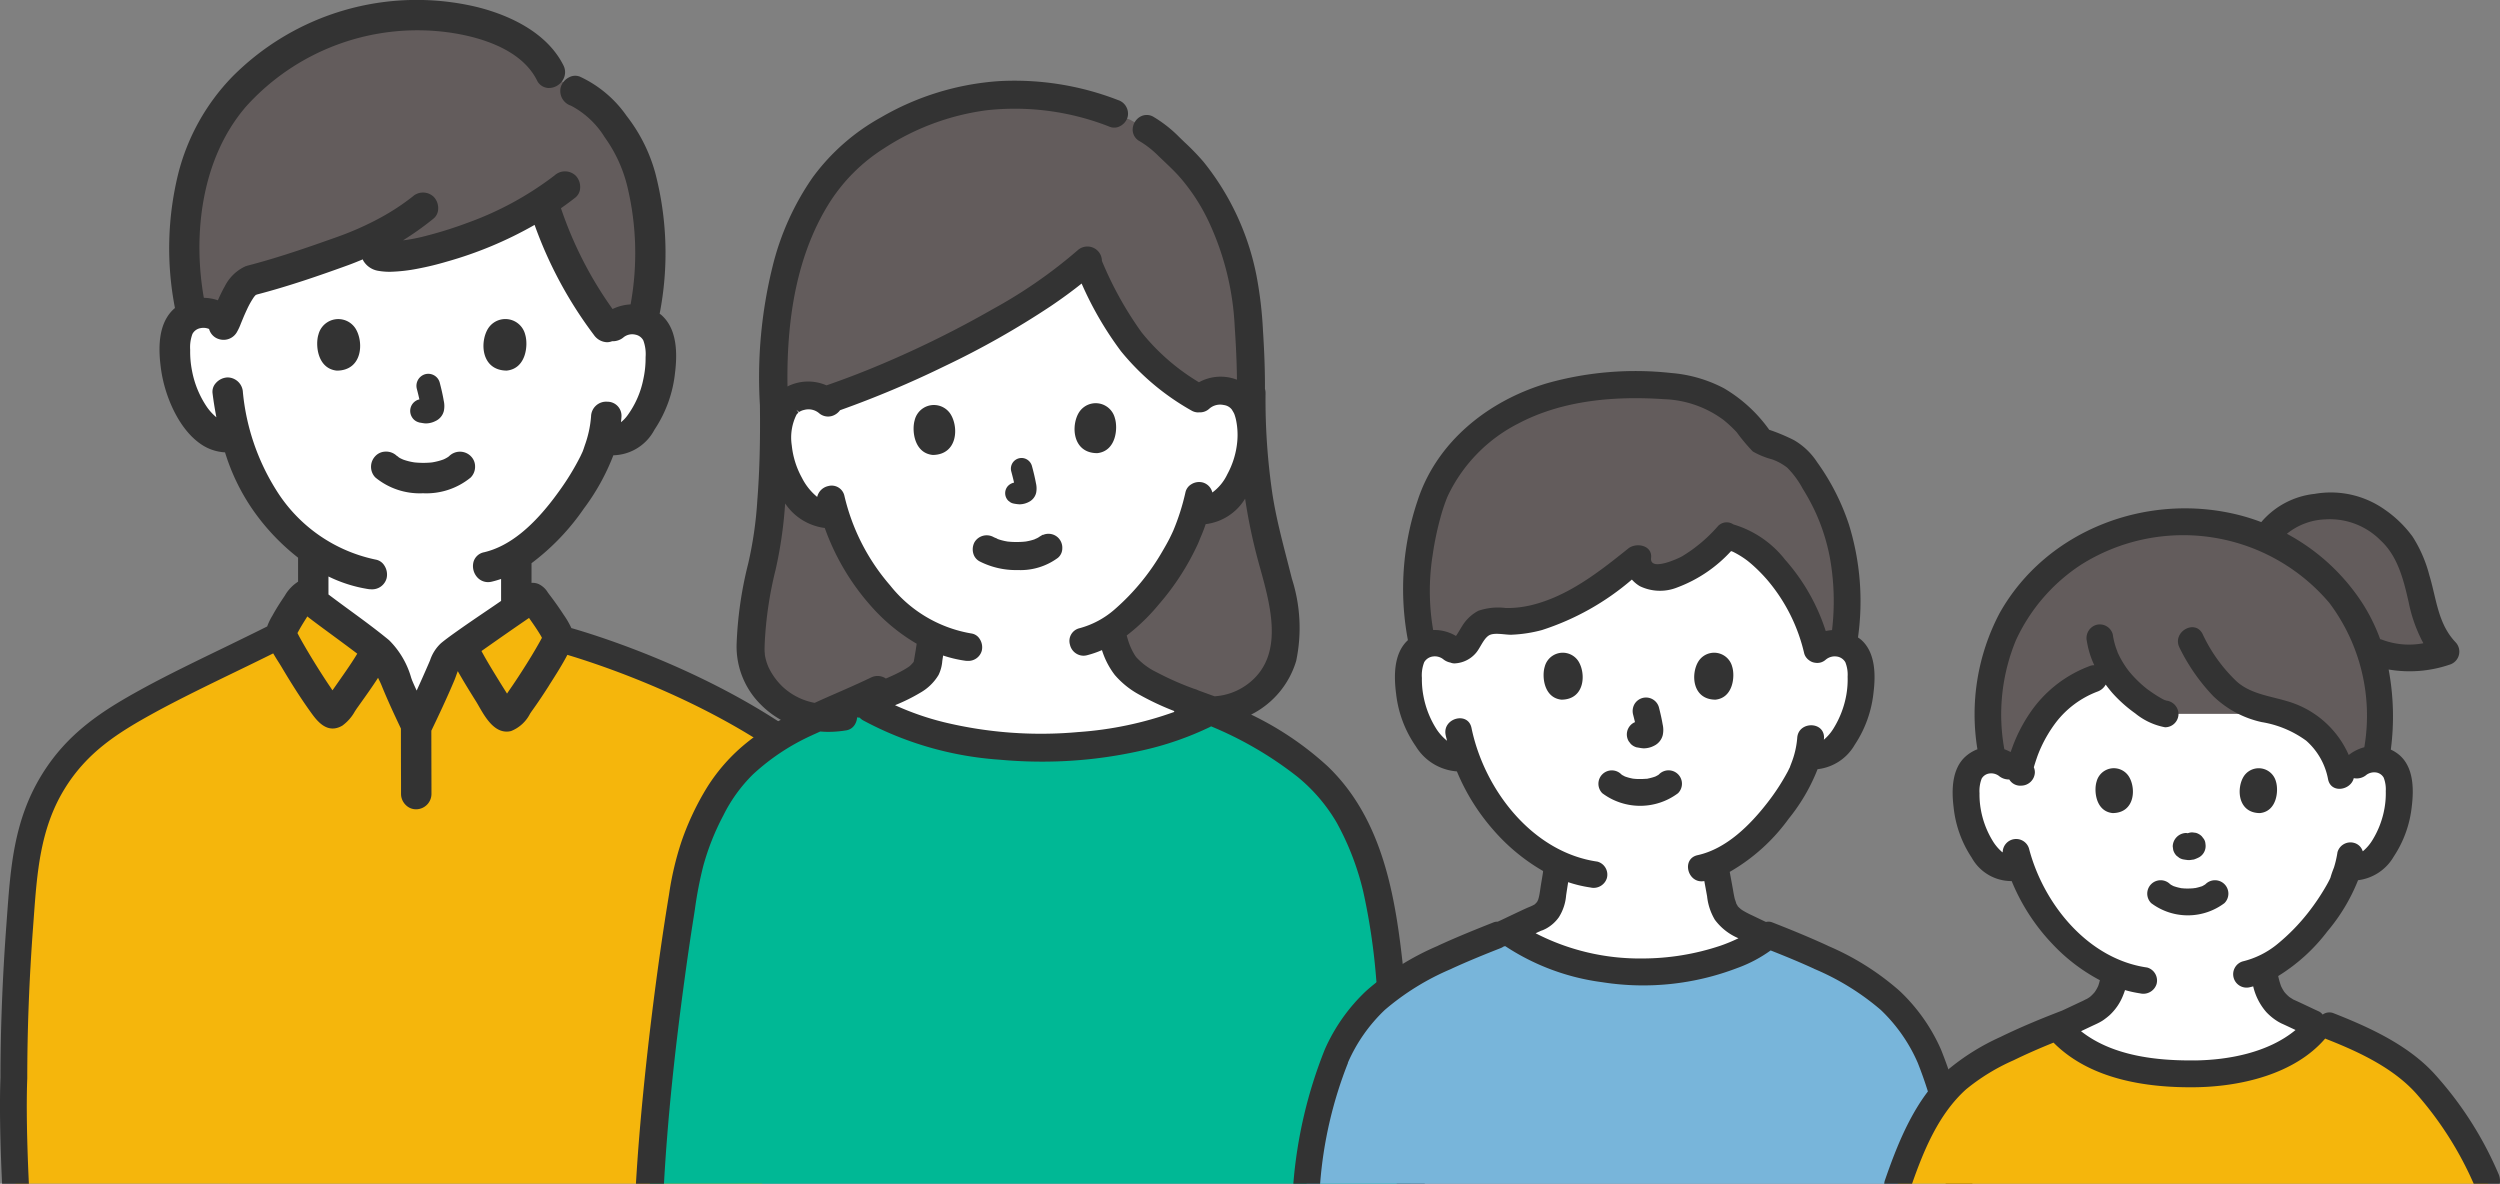
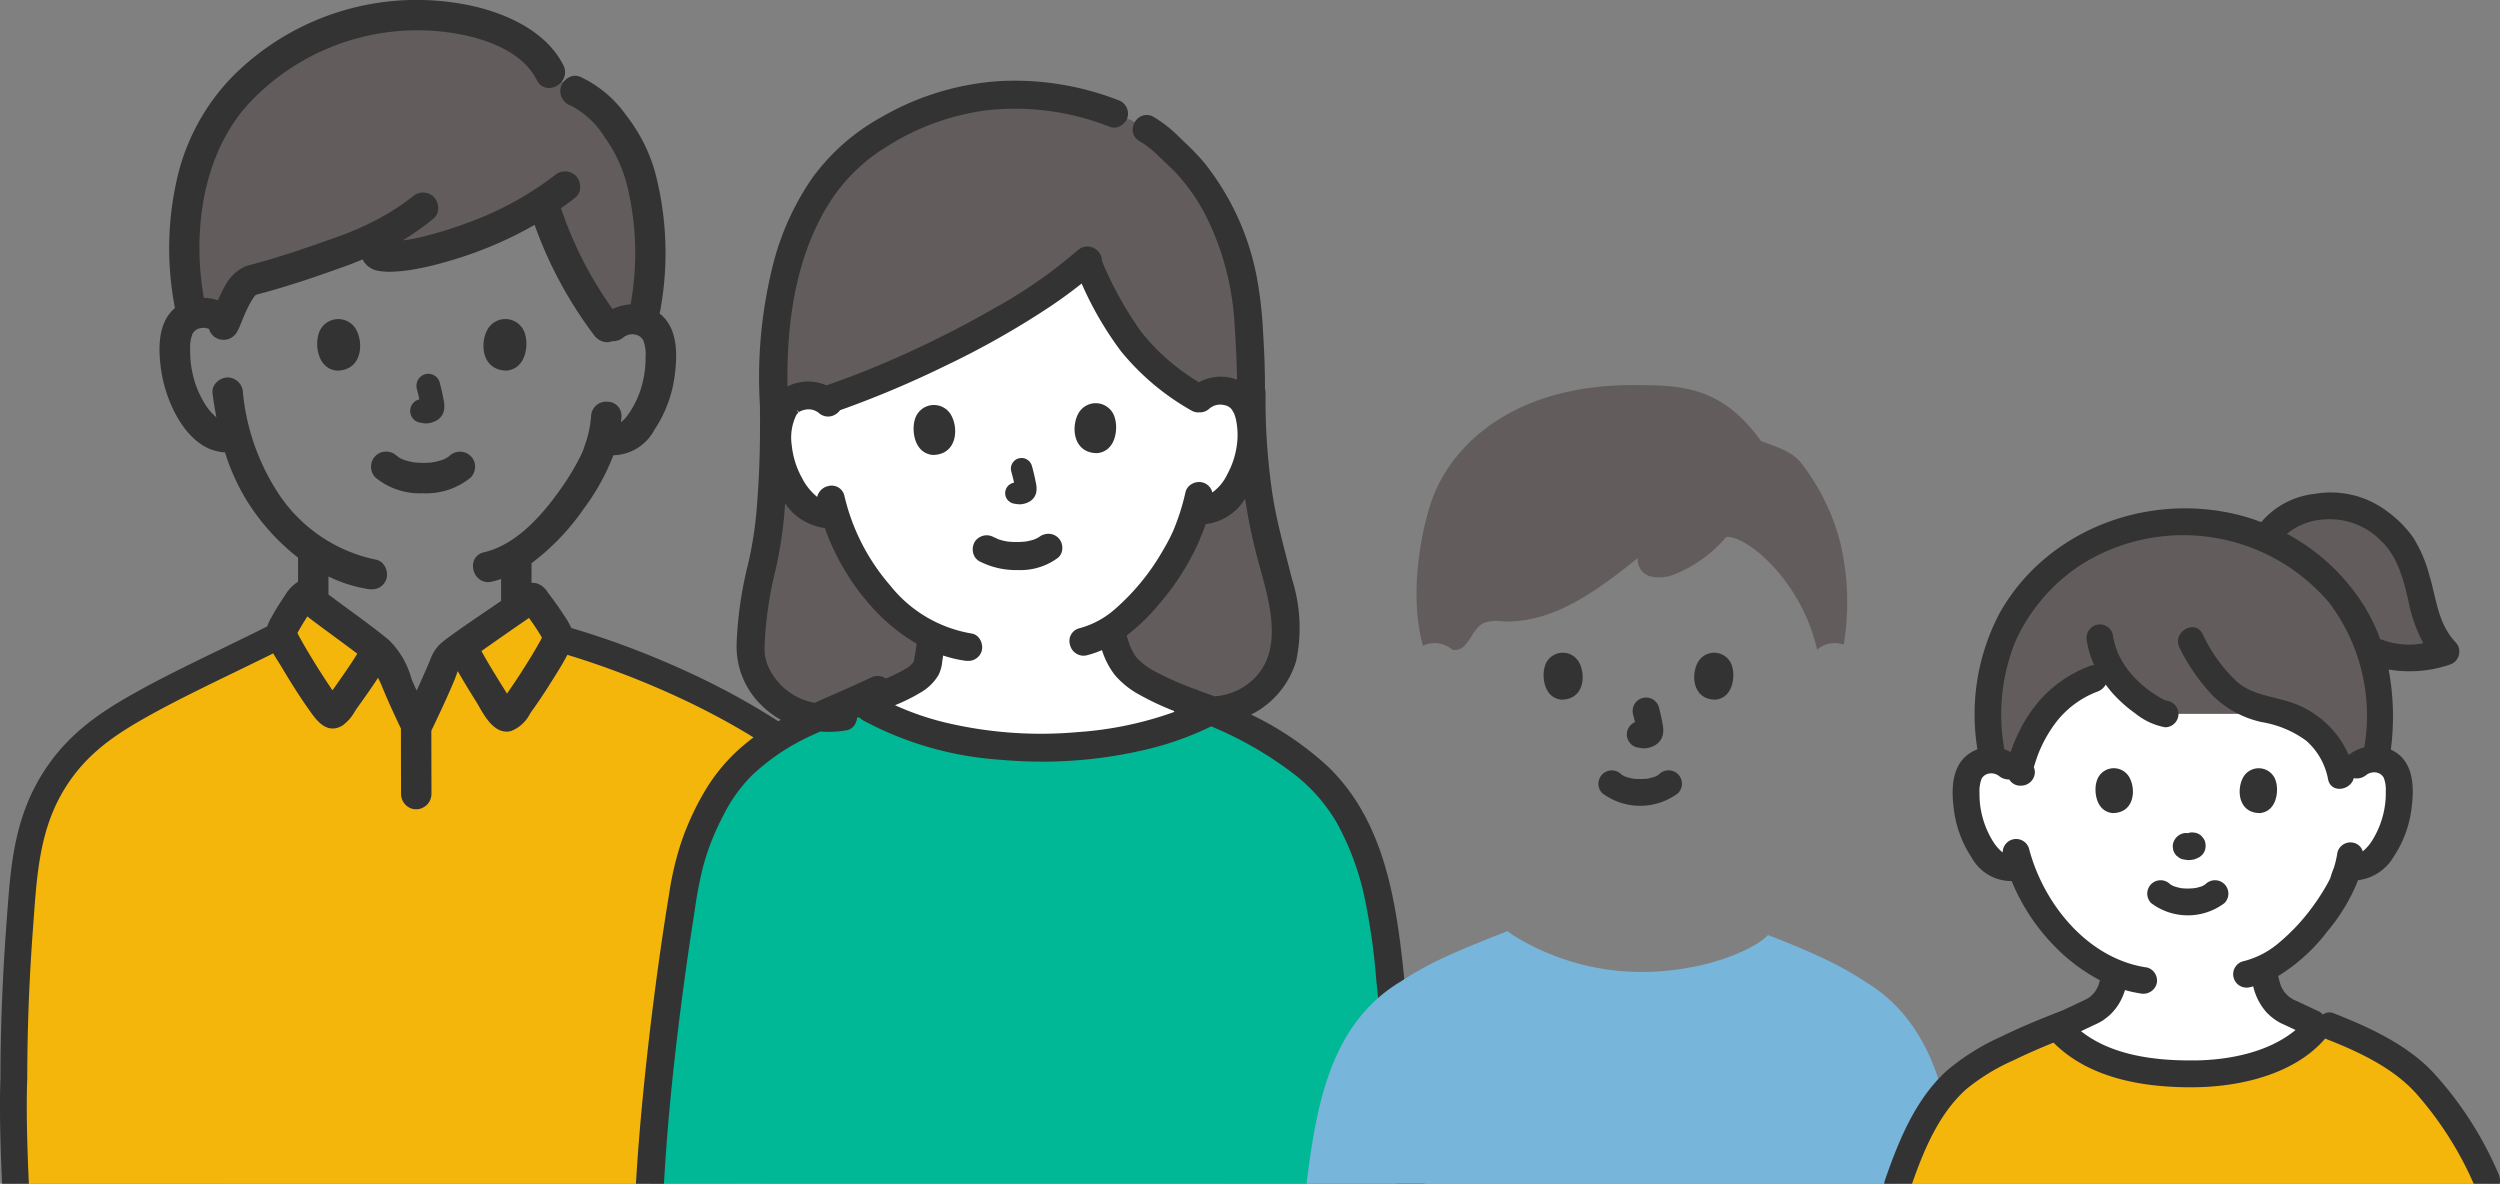
<svg xmlns="http://www.w3.org/2000/svg" id="Group_17" data-name="Group 17" width="202.329" height="95.8" viewBox="0 0 202.329 95.8">
  <rect x="0" y="0" width="202.329" height="95.8" fill="#808080" stroke="none" />
  <defs>
    <clipPath id="clip-path">
      <rect id="Rectangle_51" data-name="Rectangle 51" width="202.329" height="95.8" fill="none" />
    </clipPath>
  </defs>
  <g id="Group_16" data-name="Group 16" clip-path="url(#clip-path)">
-     <path id="Path_2" data-name="Path 2" d="M37.305,65.536c0-1.516.007-12.45,0-13.833a17.186,17.186,0,0,1-3.14-2.965,16.154,16.154,0,0,1-3.124-6.215l-.176.044a2.5,2.5,0,0,1-2.2-.656,5.981,5.981,0,0,1-1.549-2.034,9.423,9.423,0,0,1-.961-5,3.139,3.139,0,0,1,.329-1.266,2.224,2.224,0,0,1,1.6-1.063,2.359,2.359,0,0,1,1.886.551s-6.586-17.33,15.171-17.33S61.584,33.622,61.584,33.622a2.358,2.358,0,0,1,1.886-.551,2.225,2.225,0,0,1,1.6,1.064A3.139,3.139,0,0,1,65.4,35.4a9.425,9.425,0,0,1-.961,5,5.994,5.994,0,0,1-1.549,2.034,5.216,5.216,0,0,1-2.227.528c-.133.466-.27.852-.342,1.071-.5,1.359-3.151,5.95-6.573,8.091-.017,1.471,0,12.385,0,13.978L37.3,65.536Z" transform="translate(-11.955 -7.222)" fill="#fff" />
    <path id="Path_3" data-name="Path 3" d="M62.594,136.483V98.534L51.419,94.407c-1.634-.716-3.7-1.45-4.973-1.969l-.12-.05L46.12,92.3a13.755,13.755,0,0,0-1.905-3c-.058-.077-.082-.192-.178-.221a.337.337,0,0,0-.283.111c-.9.758-6.076,4.075-6.6,4.718-.345.8-.8,1.795-.917,2.208-.273.624-1.022,2.145-1.6,3.345-.59-1.243-1.474-3.115-1.584-3.461-.125-.413-.614-1.32-.965-2.126-.513-.653-5.467-4.108-6.33-4.9-.077-.067-.173-.144-.269-.115s-.105.134-.158.211c-.514.688-1.8,2.694-1.656,2.946-3.075,1.574-7.49,3.588-10.736,5.364-3.2,1.757-5.836,3.451-7.78,6.671-2.188,3.628-2.342,7.525-2.649,11.614s-.47,8.178-.47,12.272c-.088,2.224-.022,5.3.128,8.539Z" transform="translate(-0.915 -40.684)" fill="#f5b60c" />
    <path id="Path_4" data-name="Path 4" d="M32.963,23.727c.788-.2,3.108-.885,4.4-1.332,1.958-.678,3.27-1.1,4.536-1.632.563-.236,1.653-.745,2.3-1.089-.451.49-1.35,1.523-1.139,1.875.16.267.632.248,1.017.242a15.644,15.644,0,0,0,4.274-.729,32.39,32.39,0,0,0,7.822-3.409q.206-.12.394-.24a31.9,31.9,0,0,0,5.375,10.378,2.266,2.266,0,0,1,2.185-.9,2.349,2.349,0,0,1,.5.135l.026-.113a24.7,24.7,0,0,0-.29-11.89c-.713-2.535-3.136-5.829-5.184-6.607L57.132,6.922C55.612,3.807,50.312,1.8,44.453,2.37a19.582,19.582,0,0,0-9.908,3.773c-2.463,2.078-3.28,2.641-5.13,6.122-2.1,3.949-2.3,9.989-1.278,14.284a2.083,2.083,0,0,1,.591-.179,2.343,2.343,0,0,1,1.829.509c-.072,2.133.96-2.79,2.382-3.134" transform="translate(-12.609 -1.041)" fill="#635c5c" />
    <path id="Path_5" data-name="Path 5" d="M63.443,67.771a1.244,1.244,0,0,0-1.731.007l-.047.041-.012.008-.082.056c-.07.043-.143.083-.217.12l-.121.055a5,5,0,0,1-.78.21c-.033.005-.071.011-.11.021-.063.008-.126.013-.188.018a6.89,6.89,0,0,1-1.073,0c-.067-.005-.135-.011-.2-.019l-.128-.021a4.589,4.589,0,0,1-.759-.2c-.021-.008-.063-.028-.088-.039l-.112-.052c-.057-.029-.113-.061-.168-.095a.5.5,0,0,0-.155-.117,1.239,1.239,0,0,0-.915-.346,1.146,1.146,0,0,0-.825.364,1.247,1.247,0,0,0-.072,1.646l.082.089a5.646,5.646,0,0,0,3.85,1.271h0a5.662,5.662,0,0,0,3.855-1.271,1.235,1.235,0,0,0,.358-.9,1.154,1.154,0,0,0-.364-.846" transform="translate(-25.356 -30.868)" fill="#333" />
    <path id="Path_6" data-name="Path 6" d="M61.944,59.745c.181.024.356.069.539.078a1.756,1.756,0,0,0,.814-.2,1.213,1.213,0,0,0,.661-.8,1.924,1.924,0,0,0-.007-.838c-.083-.5-.2-.986-.326-1.473a.961.961,0,0,0-1.181-.671.979.979,0,0,0-.671,1.181v0c.075.284.145.571.208.86a.705.705,0,0,0-.268.1.959.959,0,0,0-.344,1.313.918.918,0,0,0,.574.441" transform="translate(-28.039 -25.554)" fill="#333" />
    <path id="Path_7" data-name="Path 7" d="M47.45,48.886h0c-.257.835-.089,2.754,1.491,2.918,2.089-.012,2.2-2.333,1.5-3.425a1.655,1.655,0,0,0-2.989.507" transform="translate(-21.68 -21.808)" fill="#333" />
    <path id="Path_8" data-name="Path 8" d="M74.054,51.8c1.581-.163,1.748-2.083,1.491-2.917a1.655,1.655,0,0,0-2.989-.507c-.7,1.091-.592,3.412,1.5,3.425" transform="translate(-33.041 -21.808)" fill="#333" />
    <path id="Path_9" data-name="Path 9" d="M46.24,50.828a6.755,6.755,0,0,0-.608-1.053l-.106-.16c-.335-.509-.694-1.014-1.068-1.5-.043-.055-.082-.112-.121-.166a1.754,1.754,0,0,0-.735-.676,1.225,1.225,0,0,0-.585-.1c0-.53,0-1.062,0-1.592a18.877,18.877,0,0,0,4.23-4.414,17.888,17.888,0,0,0,2.393-4.32,3.859,3.859,0,0,0,3.326-2.069,10.227,10.227,0,0,0,1.668-4.625c.273-2.228-.087-3.75-1.1-4.653-.047-.042-.1-.073-.147-.112a25.667,25.667,0,0,0-.361-11.411A13.2,13.2,0,0,0,50.706,9.37,9.434,9.434,0,0,0,46.926,6.2a1.04,1.04,0,0,0-.863.054,1.317,1.317,0,0,0-.68.8,1.249,1.249,0,0,0,.83,1.5h0A7.078,7.078,0,0,1,48.934,11.1a11.42,11.42,0,0,1,1.828,3.954,23.078,23.078,0,0,1,.273,9.581,3.76,3.76,0,0,0-1.459.377A31.175,31.175,0,0,1,45.4,16.852c.4-.281.793-.57,1.172-.87a1.042,1.042,0,0,0,.381-.773,1.32,1.32,0,0,0-.357-.988,1.25,1.25,0,0,0-1.717-.021,26.047,26.047,0,0,1-7.037,3.831,32.437,32.437,0,0,1-3.286,1.037,14.466,14.466,0,0,1-1.69.353c-.08.011-.164.019-.246.028a24.05,24.05,0,0,0,2.461-1.755,1.037,1.037,0,0,0,.381-.771,1.322,1.322,0,0,0-.357-.989,1.25,1.25,0,0,0-1.716-.021,18.557,18.557,0,0,1-2.464,1.632l-.007-.007-.021.023a24.6,24.6,0,0,1-3.715,1.653c-2.28.812-4.71,1.656-7.152,2.285-.03.008-.055.021-.084.031l-.11.029,0,.01-.024.011c-.018.008-.038.015-.055.024a3.516,3.516,0,0,0-1.568,1.576,11.284,11.284,0,0,0-.554,1.123,3.7,3.7,0,0,0-1.138-.2c-.846-4.769-.367-11.077,3.406-15.471A18.678,18.678,0,0,1,36.226,2.612c2.111.283,5.856,1.162,7.225,3.876a1.079,1.079,0,0,0,.919.633,1.334,1.334,0,0,0,1.162-.611,1.207,1.207,0,0,0,.06-1.235C44.071,2.258,40.442,1,38.415.524A21.027,21.027,0,0,0,18.782,6.229,17.4,17.4,0,0,0,14.414,14.1a25.25,25.25,0,0,0-.254,10.831c-.02.017-.043.031-.063.049-1.388,1.244-1.271,3.4-1.063,4.913.286,2.079,1.372,4.74,3.152,6a3.8,3.8,0,0,0,2.026.717,16.861,16.861,0,0,0,2.13,4.475,17.856,17.856,0,0,0,3.781,4.048c0,.015,0,.029,0,.044q0,.947,0,1.9a3.283,3.283,0,0,0-1.079,1.141c-.417.614-.741,1.135-1.016,1.64L22,49.9a4.952,4.952,0,0,0-.377.8c-1.038.522-2.19,1.081-3.4,1.671C15.9,53.495,13.5,54.657,11.5,55.753c-3.092,1.7-6.045,3.513-8.187,7.062C1.131,66.434.858,70.172.569,74.131l-.057.778C.2,79.145.039,83.3.039,87.218-.05,89.476.018,92.565.168,95.8H2.337c-.15-3.213-.218-6.288-.13-8.539,0-3.907.157-8.009.467-12.19l.058-.782C3,70.6,3.256,67.109,5.171,63.935c1.866-3.09,4.442-4.672,7.372-6.28,1.954-1.069,4.326-2.22,6.621-3.333,1.036-.5,2.027-.984,2.946-1.442.123.209.248.414.371.607.11.171.215.338.311.5.85,1.433,1.589,2.581,2.326,3.609.5.7,1.336,1.866,2.59,1.129a3.524,3.524,0,0,0,1.009-1.146c.075-.115.148-.226.219-.325l.19-.267c.494-.692,1-1.4,1.47-2.131.1.209.207.418.293.632.475,1.175,1.018,2.337,1.558,3.477q0,2.2.009,4.41l0,.892a1.263,1.263,0,0,0,.4.9,1.152,1.152,0,0,0,.8.33H33.7a1.249,1.249,0,0,0,1.219-1.232l0-.592q-.007-2.267-.01-4.535c.621-1.294,1.268-2.664,1.858-4.066.059-.139.109-.28.157-.417.043-.12.083-.235.126-.339.47.838.978,1.654,1.474,2.448.076.122.157.261.242.411.526.916,1.321,2.3,2.592,1.991A2.94,2.94,0,0,0,42.9,57.756c.071-.106.139-.209.207-.3.4-.558.811-1.17,1.261-1.873l.1-.163c.5-.781,1.011-1.586,1.451-2.421,2.622.784,12.489,4,19.771,10.03l1.382-1.671c-7.975-6.6-18.546-9.872-20.832-10.527M27.714,54.715l-.107.155q-.347.5-.7,1-.07-.107-.137-.207c-.325-.477-.64-.961-.947-1.448-.592-.938-1.093-1.777-1.532-2.565-.063-.113-.122-.229-.181-.344l-.036-.07c.209-.4.455-.8.69-1.171.036-.056.072-.115.108-.177L25.01,50c.434.332.874.657,1.314.982l.7.515c.648.478,1.314.968,1.89,1.407-.373.621-.791,1.226-1.2,1.814M36.965,51.1c-.457.325-.868.62-1.27.951a3.289,3.289,0,0,0-.885,1.378l-.088.208c-.33.763-.66,1.506-1,2.252-.1-.209-.192-.416-.285-.628l-.048-.114c-.008-.018-.017-.042-.03-.068l-.08-.222a6.95,6.95,0,0,0-1.79-3.045c-1.041-.86-2.148-1.668-3.218-2.451-.558-.407-1.118-.82-1.688-1.25v-.7c0-.252,0-.5,0-.756a11.274,11.274,0,0,0,3.22,1.02,1.793,1.793,0,0,0,.255.019,1.211,1.211,0,0,0,1.228-.885,1.327,1.327,0,0,0-.179-1.038,1.038,1.038,0,0,0-.711-.483,12.467,12.467,0,0,1-8.058-5.651,18.087,18.087,0,0,1-2.68-7.891,1.255,1.255,0,0,0-1.229-1.2,1.324,1.324,0,0,0-.955.451,1.032,1.032,0,0,0-.274.813h0c.083.681.191,1.329.311,1.962a4.292,4.292,0,0,1-.741-.8,7.753,7.753,0,0,1-1.233-2.985,7.863,7.863,0,0,1-.146-1.624v-.06a3.092,3.092,0,0,1,.183-1.275.919.919,0,0,1,.648-.47,1.169,1.169,0,0,1,.7.068,1.175,1.175,0,0,0,.565.723,1.3,1.3,0,0,0,.611.154,1.236,1.236,0,0,0,1.06-.6,4.73,4.73,0,0,0,.345-.74l.227-.548c.083-.193.169-.384.259-.575a6.842,6.842,0,0,1,.572-1.014l.048-.056c.029-.033.058-.063.091-.1l.007,0a.634.634,0,0,0,.073-.029l.01-.005c2.582-.672,5.087-1.542,7.411-2.385.388-.141.772-.3,1.157-.459.019.04.03.083.053.121a1.73,1.73,0,0,0,1.243.812,5.34,5.34,0,0,0,.9.072,13.364,13.364,0,0,0,2.281-.258,23.683,23.683,0,0,0,2.308-.561A31.522,31.522,0,0,0,43.266,18.2a33.5,33.5,0,0,0,4.805,8.915,1.348,1.348,0,0,0,1.066.582,1.145,1.145,0,0,0,.4-.081,1.353,1.353,0,0,0,.947-.333,1.118,1.118,0,0,1,.934-.2.918.918,0,0,1,.648.47,3.2,3.2,0,0,1,.183,1.351v.071a7.842,7.842,0,0,1-.182,1.708,7.423,7.423,0,0,1-1.284,2.937,2.729,2.729,0,0,1-.526.549c.014-.15.033-.3.04-.451a1.135,1.135,0,0,0-1.137-1.206,1.222,1.222,0,0,0-1.324,1.184,8.82,8.82,0,0,1-.509,2.353c-.053.162-.107.325-.167.485-.013.024-.022.047-.029.063l-.155.33a20.655,20.655,0,0,1-1.737,2.839c-2.029,2.836-4.014,4.449-6.068,4.931a1.1,1.1,0,0,0-.845.762,1.358,1.358,0,0,0,.314,1.279,1.164,1.164,0,0,0,.861.374,1.313,1.313,0,0,0,.3-.037c.257-.06.507-.136.753-.219,0,.311,0,.622,0,.933l0,.845-.659.452-.567.385c-.793.539-1.585,1.076-2.366,1.632m6.771.749c-.432.78-.931,1.608-1.573,2.6q-.455.707-.935,1.4c-.062.09-.125.184-.189.281q-.352-.552-.695-1.111c-.466-.757-.946-1.538-1.375-2.332,1.3-.918,2.643-1.854,3.85-2.68.04.06.082.121.125.182.235.333.541.775.819,1.24.036.06.068.123.1.187-.042.078-.084.155-.127.232" transform="translate(0 0)" fill="#333" />
    <path id="Path_10" data-name="Path 10" d="M158.59,143.623c-.532-5.344-1.539-16.04-2.13-20.622a25.357,25.357,0,0,0-2.9-9.2c-2.352-4.139-6.771-6.5-11.178-8.452-7.065,3.864-20.968,4.349-28.648-.9-1.687.772-3.386,1.506-5.06,2.313a16.813,16.813,0,0,0-4.042,2.851c-2.3,2.1-4.184,6.353-4.723,9.422a240.753,240.753,0,0,0-2.892,24.583Z" transform="translate(-44.42 -47.823)" fill="#00b895" />
    <path id="Path_11" data-name="Path 11" d="M119.536,64.479c-4.531.814-7.477-2.751-7.491-5.347a30.394,30.394,0,0,1,.839-6.487c.686-2.581,1.139-7.109,1.054-13.378-.43-9.247,1.913-15.987,5.7-19.711a20.819,20.819,0,0,1,13.308-5.409,21.249,21.249,0,0,1,8.52,1.514l1.306.509,1.318.748a13.262,13.262,0,0,1,2.725,2.3c2.955,2.756,5.05,7.759,5.434,12.259.111,1.3.335,4.4.284,7.018l.056-.223a48.792,48.792,0,0,0,1.637,13.344c.7,2.54,1.652,5.809.8,8.3a6.07,6.07,0,0,1-7.66,3.721" transform="translate(-51.299 -6.475)" fill="#635c5c" />
    <path id="Path_12" data-name="Path 12" d="M125.687,48.022c5.835-2.537,11.971-5.969,15.386-9.055A44.969,44.969,0,0,0,144,44.56a18.305,18.305,0,0,0,6.188,5.565,2.331,2.331,0,0,1,1.709-.664,2.178,2.178,0,0,1,1.969,1.065,6.514,6.514,0,0,1,.243,4.589,7.09,7.09,0,0,1-2.043,3.4,2.586,2.586,0,0,1-1.988.6l-.191-.03a15.2,15.2,0,0,1-.665,1.871c-.465,1.307-2.947,5.725-6.2,7.827a7.956,7.956,0,0,0,1.034,2.762c1.082,1.616,4.489,2.8,7.135,3.773-6.917,3.85-20.573,4.413-28.364-.587a20.784,20.784,0,0,0,4.611-2.08,2.47,2.47,0,0,0,.734-.952c.136-.817.258-1.533.371-2.355a13.626,13.626,0,0,1-4.407-3.576,17.842,17.842,0,0,1-3.46-6.351,2.539,2.539,0,0,1-2.165-.516,7.1,7.1,0,0,1-2.12-3.352,6.515,6.515,0,0,1,.138-4.594,2.178,2.178,0,0,1,1.944-1.109,2.407,2.407,0,0,1,1.468.41c1.8-.607,3.751-1.367,5.739-2.232Z" transform="translate(-53.132 -17.841)" fill="#fff" />
    <path id="Path_13" data-name="Path 13" d="M150.883,79.764l-.01-.012-.225.134c-.02.012-.04.025-.079.053a1.473,1.473,0,0,1-.186.105c-.043.018-.083.035-.12.053a.451.451,0,0,0-.051.026l-.053.019a4.509,4.509,0,0,1-.661.159l-.222.022c-.16.012-.321.017-.481.018-.145,0-.287,0-.431-.01-.066,0-.131-.009-.237-.018-.022,0-.05-.006-.082-.007a4.459,4.459,0,0,1-.56-.122c-.082-.023-.163-.049-.271-.088a.53.53,0,0,0-.153-.078l-.074-.031c-.036-.015-.072-.029-.1-.046a1.15,1.15,0,0,0-1.544.424,1.24,1.24,0,0,0-.085.933,1.028,1.028,0,0,0,.51.615,6.479,6.479,0,0,0,2.994.7l.137,0a5.09,5.09,0,0,0,3.2-.992,1,1,0,0,0,.353-.756,1.139,1.139,0,0,0-.339-.875,1.123,1.123,0,0,0-1.226-.22" transform="translate(-66.479 -36.476)" fill="#333" />
    <path id="Path_14" data-name="Path 14" d="M150.483,71.962a.86.86,0,0,0,.24.092,3.3,3.3,0,0,0,.494.065,1.675,1.675,0,0,0,.763-.2,1.113,1.113,0,0,0,.577-.727,1.822,1.822,0,0,0-.017-.789c-.086-.471-.2-.937-.327-1.4a.892.892,0,0,0-.4-.515.862.862,0,0,0-1.267.974h0c.081.3.157.6.224.9a.956.956,0,0,0-.466.244.863.863,0,0,0,0,1.22Z" transform="translate(-68.701 -31.303)" fill="#333" />
    <path id="Path_15" data-name="Path 15" d="M136.466,61.7h0c-.24.811-.056,2.667,1.476,2.808,2.023-.035,2.1-2.284,1.411-3.332a1.6,1.6,0,0,0-2.888.524" transform="translate(-62.44 -27.687)" fill="#333" />
    <path id="Path_16" data-name="Path 16" d="M162.255,64.233c1.529-.176,1.67-2.036,1.412-2.841a1.6,1.6,0,0,0-2.9-.458c-.669,1.064-.536,3.31,1.488,3.3" transform="translate(-73.44 -27.56)" fill="#333" />
    <path id="Path_17" data-name="Path 17" d="M97.2,101.313c.283-5.041.822-10.375,1.7-16.786.228-1.665.454-3.21.695-4.725l.106-.684a31.778,31.778,0,0,1,.679-3.519,19.956,19.956,0,0,1,1.615-4.072,12.41,12.41,0,0,1,2.4-3.334,17.85,17.85,0,0,1,4.744-3.155c.235-.11.473-.214.709-.323.211.016.422.029.636.029a8.9,8.9,0,0,0,1.5-.128.985.985,0,0,0,.662-.46,1.242,1.242,0,0,0,.184-.59.992.992,0,0,0,.209.027,1.159,1.159,0,0,0,.271.217h0a27.188,27.188,0,0,0,11.024,3.184q1.741.16,3.47.16a36.277,36.277,0,0,0,8.1-.908,25.232,25.232,0,0,0,5.493-1.9.854.854,0,0,0,.079-.05,29.661,29.661,0,0,1,6.982,4.074,13.729,13.729,0,0,1,3.176,3.7A22.009,22.009,0,0,1,153.8,77.7a51.438,51.438,0,0,1,1.044,7.068c.044.439.088.877.134,1.313.323,3.053.623,6.109.923,9.165L156.075,97q.211,2.157.426,4.314h2.268l0-.028q-.333-3.261-.645-6.525c-.26-2.667-.52-5.335-.8-8l-.114-1.115c-.639-6.267-1.362-13.37-6.28-18.1a25.385,25.385,0,0,0-6.21-4.2A7.155,7.155,0,0,0,148.367,59a13.025,13.025,0,0,0-.349-6.655c-.127-.51-.259-1.018-.389-1.526-.442-1.715-.9-3.488-1.179-5.277a52.425,52.425,0,0,1-.563-8.228,1.159,1.159,0,0,0-.049-.331c.008-1.394-.044-2.908-.159-4.709a31.994,31.994,0,0,0-.522-4.436,21.145,21.145,0,0,0-4.3-9.24,19.6,19.6,0,0,0-1.517-1.567c-.147-.142-.294-.282-.441-.426a10.369,10.369,0,0,0-2.071-1.629,1.064,1.064,0,0,0-1.088-.016,1.231,1.231,0,0,0-.608,1.049,1.056,1.056,0,0,0,.554.926,7.625,7.625,0,0,1,1.521,1.188c.158.153.317.3.477.455.39.37.793.754,1.158,1.153a15.539,15.539,0,0,1,2.438,3.7,22.5,22.5,0,0,1,2.11,8.5c.111,1.625.17,3.026.182,4.313a3.654,3.654,0,0,0-3.076.205,17.427,17.427,0,0,1-4.64-4.037,28.779,28.779,0,0,1-3.211-5.781,1.175,1.175,0,0,0-1.944-.881,39.309,39.309,0,0,1-6.888,4.78,83.82,83.82,0,0,1-8.929,4.426c-1.513.644-3.034,1.226-4.53,1.744a3.732,3.732,0,0,0-3.084.051c-.025.011-.048.027-.072.04-.1-6.212,1.021-11.095,3.405-14.885a14.221,14.221,0,0,1,4.427-4.4,19.948,19.948,0,0,1,8.246-3.065A20.9,20.9,0,0,1,133.3,15.783a.985.985,0,0,0,.806-.057,1.208,1.208,0,0,0,.614-.726,1.155,1.155,0,0,0-.766-1.387h0a23.155,23.155,0,0,0-9.65-1.534,21.929,21.929,0,0,0-9.531,2.928,17.116,17.116,0,0,0-5.539,4.866,21.65,21.65,0,0,0-3.252,7.238,37.4,37.4,0,0,0-1.017,11.2c.037,2.955-.03,5.411-.212,7.727a31.159,31.159,0,0,1-.737,5.09,31.093,31.093,0,0,0-.939,6.587,6.612,6.612,0,0,0,1.992,4.853,7.213,7.213,0,0,0,1.588,1.2,19.034,19.034,0,0,0-2.818,1.9,14.607,14.607,0,0,0-3.123,3.523,22.127,22.127,0,0,0-2.089,4.4A24.833,24.833,0,0,0,97.611,77.9c-.252,1.517-.492,3.079-.733,4.776-.481,3.387-.9,6.808-1.246,10.167-.321,3.125-.55,5.891-.7,8.457v.016Zm48.138-50.22.086.31c.892,3.205,2,7.194-.941,9.442a4.973,4.973,0,0,1-2.727,1.02L141.3,61.7l-.82-.3-.149-.065a1.529,1.529,0,0,0-.236-.08,24.015,24.015,0,0,1-3.017-1.332,5.5,5.5,0,0,1-1.649-1.214,2.607,2.607,0,0,1-.205-.314,4.639,4.639,0,0,1-.33-.686c-.1-.253-.175-.511-.244-.766a15.908,15.908,0,0,0,2.587-2.5,20.619,20.619,0,0,0,3.163-4.888c.073-.165.142-.332.208-.5h0l.023-.059h0c.035-.073.071-.162.113-.265.064-.155.124-.311.182-.468.041-.113.077-.221.115-.33a4.348,4.348,0,0,0,3.191-2.06,45.039,45.039,0,0,0,1.108,5.224M107.92,38.679h0l.213.183a1.207,1.207,0,0,1,.421-.175,1.325,1.325,0,0,1,1.175.245,1.116,1.116,0,0,0,1.12.23,1.258,1.258,0,0,0,.6-.449,81.891,81.891,0,0,0,8.453-3.559,69.3,69.3,0,0,0,8.6-4.864c.946-.639,1.757-1.237,2.5-1.83a27.626,27.626,0,0,0,3.186,5.481,19.992,19.992,0,0,0,5.686,4.788,1.117,1.117,0,0,0,.568.163c.02,0,.039-.008.059-.009a1.1,1.1,0,0,0,.84-.3h0a1.332,1.332,0,0,1,1.168-.29.969.969,0,0,1,.638.352l.024.037.089.148a1.642,1.642,0,0,1,.1.192,3.618,3.618,0,0,1,.162.6,5.921,5.921,0,0,1,.079,1.585,6.808,6.808,0,0,1-.806,2.684,3.885,3.885,0,0,1-1.214,1.481,1.1,1.1,0,0,0-.781-.812,1.187,1.187,0,0,0-.922.147,1.014,1.014,0,0,0-.477.666,18.258,18.258,0,0,1-.982,3.086l-.086.188c-.065.14-.134.279-.2.417-.172.336-.361.676-.576,1.038a18.376,18.376,0,0,1-3.866,4.715,7.108,7.108,0,0,1-2.849,1.536,1.058,1.058,0,0,0-.786,1.328,1.139,1.139,0,0,0,1.085.9,1.217,1.217,0,0,0,.288-.036,7.837,7.837,0,0,0,1.218-.418,6.494,6.494,0,0,0,1.037,2.01,7.012,7.012,0,0,0,2.057,1.635,21.86,21.86,0,0,0,2.732,1.278c.01.027.023.052.034.078a28.808,28.808,0,0,1-7.773,1.631,33.426,33.426,0,0,1-10.888-.8,22.541,22.541,0,0,1-3.947-1.373,14.535,14.535,0,0,0,2.057-1.017,4.033,4.033,0,0,0,1.468-1.433,3.117,3.117,0,0,0,.3-1.115c.012-.086.024-.172.038-.256.011-.066.02-.133.03-.2a10.136,10.136,0,0,0,1.768.419,1.482,1.482,0,0,0,.216.015,1.125,1.125,0,0,0,1.143-.814,1.224,1.224,0,0,0-.172-.967.945.945,0,0,0-.655-.435,10.658,10.658,0,0,1-6.594-3.9,16.9,16.9,0,0,1-3.694-7.239,1.054,1.054,0,0,0-1.319-.79,1.167,1.167,0,0,0-.885.876,4.741,4.741,0,0,1-1.231-1.541,6.851,6.851,0,0,1-.824-2.618,4.165,4.165,0,0,1,.386-2.506q.017-.018.034-.039l.119-.131Zm-2.291,20.755a4.191,4.191,0,0,1-.265-.927c0-.043,0-.083-.006-.117-.005-.06-.011-.123-.012-.149-.008-.25,0-.5.012-.75a30.461,30.461,0,0,1,.883-5.895,34.581,34.581,0,0,0,.747-5.071c.008-.088.014-.178.021-.266a4.54,4.54,0,0,0,3.206,1.984,19.2,19.2,0,0,0,3.653,6.219,15.075,15.075,0,0,0,3.785,3.15c-.026.165-.049.331-.076.5l-.123.735c-.013.066-.025.131-.031.189-.014.025-.028.052-.043.08l-.025.03c-.063.072-.128.14-.213.226a.513.513,0,0,0-.077.066l-.041.031c-.115.078-.233.15-.352.221-.23.135-.488.27-.788.413-.258.123-.524.24-.727.325a1.191,1.191,0,0,0-1.218-.074c-.9.434-1.838.845-2.747,1.243-.6.261-1.2.524-1.794.8a5.179,5.179,0,0,1-2.613-1.323,5.364,5.364,0,0,1-1.157-1.635" transform="translate(-43.464 -5.513)" fill="#333" />
    <path id="Path_18" data-name="Path 18" d="M247.856,159.44c-.778-6.207-1.868-12.916-7.61-16.354a25.968,25.968,0,0,0-3.562-1.968c-1.409-.659-2.88-1.253-4.309-1.808a.682.682,0,0,1-.13.145c-1.066,1-4.864,2.847-10.178,2.847a19.7,19.7,0,0,1-10.334-2.986L211.3,139l-.837.328c-1.41.552-2.861,1.139-4.251,1.784a26.766,26.766,0,0,0-3.557,1.968c-5.747,3.444-6.838,10.153-7.616,16.359Z" transform="translate(-89.296 -63.64)" fill="#78b5da" />
-     <path id="Path_19" data-name="Path 19" d="M236.042,80a10.9,10.9,0,0,1-4.206,3.085,3.289,3.289,0,0,1-1.972.2,1.405,1.405,0,0,1-1.064-1.492c-3.226,2.594-6.861,5.329-11,5.123a2.946,2.946,0,0,0-1.477.136c-1.039.521-1.225,2.367-2.512,2.165a2.175,2.175,0,0,0-1.756-.522,2.056,2.056,0,0,0-1.479.983,2.9,2.9,0,0,0-.3,1.17,8.719,8.719,0,0,0,.889,4.62,5.546,5.546,0,0,0,1.432,1.88,2.082,2.082,0,0,0,1.888.6l.371-.1a15.659,15.659,0,0,0,3.105,5.278,14.285,14.285,0,0,0,4.329,3.38c-.06.6-.114,1.057-.277,1.973-.184,1.068-.125,2.028-1.621,2.57-.079.026-1.473.687-2.094.979.237.168.4.282.4.282a19.7,19.7,0,0,0,10.334,2.986c5.314,0,9.113-1.844,10.178-2.847-.052-.023-.121-.057-.213-.1-.507-.236-1.516-.721-1.867-.893a2.864,2.864,0,0,1-1.677-2.628c-.174-.992-.316-1.613-.379-2.287,3.636-1.5,6.565-6.186,7.076-7.48.091-.259.295-.788.449-1.4l.251.076a1.672,1.672,0,0,0,1.675-.391,5.541,5.541,0,0,0,1.432-1.88,8.718,8.718,0,0,0,.889-4.62,2.9,2.9,0,0,0-.3-1.17,2.056,2.056,0,0,0-1.479-.983,2.179,2.179,0,0,0-1.743.51c-1.2-5.3-5.268-8.9-7.1-9.115L236.041,80Z" transform="translate(-96.258 -36.626)" fill="#fff" />
    <path id="Path_20" data-name="Path 20" d="M245.725,70.14a17.519,17.519,0,0,0-3.179-6.4c-.71-.915-2.106-1.309-3.217-1.737-3.16-4.44-6.49-4.5-10.076-4.526-10.025-.08-14.8,4.9-16.395,8.881-.87,2.176-2.12,7.762-.88,12.224a2.1,2.1,0,0,1,.637-.2,2.152,2.152,0,0,1,1.752.526c1.291.2,1.477-1.649,2.516-2.17a2.946,2.946,0,0,1,1.477-.136c4.135.205,7.769-2.529,11-5.123a1.4,1.4,0,0,0,1.064,1.492,3.289,3.289,0,0,0,1.972-.2,10.734,10.734,0,0,0,4.129-3c1.682-.126,6.093,3.561,7.351,9.12a2.179,2.179,0,0,1,1.743-.51,1.977,1.977,0,0,1,.412.107,21.034,21.034,0,0,0-.3-8.345Z" transform="translate(-96.814 -26.314)" fill="#635c5c" />
    <path id="Path_21" data-name="Path 21" d="M258.589,82.337l-.01,0-.081-.03c-.046-.014-.051-.012.092.034" transform="translate(-118.338 -37.678)" fill="#333" />
    <path id="Path_22" data-name="Path 22" d="M242.485,115.886l.02.008.008,0c-.061-.031-.1-.048-.109-.053.021.011.041.024.062.034l.018.009" transform="translate(-110.982 -53.038)" fill="#333" />
    <path id="Path_23" data-name="Path 23" d="M242.089,115.66l.028.015c-.015-.011-.043-.031-.093-.063l.018.016c.016.011.031.022.047.032" transform="translate(-110.808 -52.932)" fill="#333" />
    <path id="Path_24" data-name="Path 24" d="M243.508,115.333l-.02.018-.056.037c-.06.036-.121.07-.183.1l-.043.021a4.37,4.37,0,0,1-.6.164l-.1.018-.023,0-.054,0q-.224.019-.448.018c-.137,0-.274,0-.41-.015-.035,0-.073-.006-.109-.011.017,0,.007,0-.032,0a.787.787,0,0,0-.085-.009c.018,0,.037,0,.055,0l-.011,0a3.7,3.7,0,0,1-.61-.162l.06.031c-.029-.015-.059-.028-.088-.041-.053-.022-.109-.055-.081-.043-.039-.02-.076-.04-.114-.062.037.028-.02,0-.074-.047-.033-.023-.066-.046-.1-.068l.082.052-.01-.009a1.084,1.084,0,0,0-1.533,1.533h0a5.112,5.112,0,0,0,6.126,0,1.084,1.084,0,1,0-1.533-1.533m-1.016.363.122-.017c-.005.012-.069.015-.122.017m.658-.159-.029.014.029-.014" transform="translate(-109.243 -52.661)" fill="#333" />
    <path id="Path_25" data-name="Path 25" d="M243.814,116.25c-.013,0-.035-.005-.062-.008l.03,0,.031,0" transform="translate(-111.599 -53.22)" fill="#333" />
    <path id="Path_26" data-name="Path 26" d="M243.168,107.877a1.084,1.084,0,0,0,.479.279c.185.025.365.071.553.079a1.821,1.821,0,0,0,.855-.209,1.309,1.309,0,0,0,.7-.854,1.989,1.989,0,0,0-.007-.881c-.078-.461-.185-.919-.3-1.372a1.085,1.085,0,0,0-1.334-.757,1.1,1.1,0,0,0-.648.5,1.141,1.141,0,0,0-.11.835l0,0q.08.308.154.62a.832.832,0,0,0-.122.057,1.084,1.084,0,0,0-.389,1.483Z" transform="translate(-111.188 -47.671)" fill="#333" />
    <path id="Path_27" data-name="Path 27" d="M230.513,98.578h0c-.234.76-.081,2.508,1.358,2.657,1.9-.011,2-2.125,1.364-3.119a1.507,1.507,0,0,0-2.722.462" transform="translate(-105.498 -44.61)" fill="#333" />
    <path id="Path_28" data-name="Path 28" d="M254.625,101.235c1.439-.149,1.592-1.9,1.358-2.657h0a1.507,1.507,0,0,0-2.722-.462c-.641.994-.539,3.108,1.364,3.119" transform="translate(-115.791 -44.61)" fill="#333" />
-     <path id="Path_29" data-name="Path 29" d="M197.463,111.381a13.087,13.087,0,0,1,3-4.288,20.507,20.507,0,0,1,5.374-3.314c.007,0,.012-.01.019-.014,1.306-.6,2.635-1.142,3.972-1.666a1.447,1.447,0,0,0,.276-.148,1.165,1.165,0,0,0,.123-.005c.014.01.025.022.039.032h0a18.576,18.576,0,0,0,7.77,2.876,21.287,21.287,0,0,0,10.947-1.146,11,11,0,0,0,2.7-1.423c1.181.468,2.357.949,3.511,1.48.007,0,.012.011.02.014a20.469,20.469,0,0,1,5.374,3.314,13.123,13.123,0,0,1,3,4.288,33.443,33.443,0,0,1,2.258,9.784h2.168a37.206,37.206,0,0,0-2.553-10.879,14.6,14.6,0,0,0-3.344-4.727,21.509,21.509,0,0,0-5.79-3.642c-.008,0-.014-.012-.022-.016-1.481-.682-2.992-1.3-4.51-1.893a.83.83,0,0,0-.492-.027l-.234-.11q-.435-.207-.869-.416a7.563,7.563,0,0,1-.8-.421c-.016-.01-.1-.068-.141-.1l-.127-.113c-.014-.014-.069-.067-.108-.109L229,98.661c-.036-.055-.069-.112-.1-.17l0-.005a3.383,3.383,0,0,0-.112-.338c-.075-.287-.119-.582-.171-.874-.069-.391-.144-.781-.215-1.172-.01-.058-.02-.117-.03-.175a15.271,15.271,0,0,0,4.777-4.31,15.069,15.069,0,0,0,2.331-4,3.981,3.981,0,0,0,3.008-1.976,9.4,9.4,0,0,0,1.522-4.243c.173-1.422.159-3.21-.988-4.243a3.173,3.173,0,0,0-.271-.2,21,21,0,0,0-.732-9.135,18.6,18.6,0,0,0-2.58-5.057,5.555,5.555,0,0,0-1.881-1.784,15.233,15.233,0,0,0-1.992-.832,11.863,11.863,0,0,0-3.675-3.365,11.071,11.071,0,0,0-4.265-1.23,26.4,26.4,0,0,0-10.021.825c-4.739,1.4-8.941,4.712-10.5,9.517a22.327,22.327,0,0,0-.78,11.28c-1.161,1.066-1.141,2.9-.954,4.349a9.247,9.247,0,0,0,1.592,4.238,4.27,4.27,0,0,0,3.327,2.035,17.039,17.039,0,0,0,2.959,4.748,15.693,15.693,0,0,0,4.014,3.312c0,.012,0,.024,0,.036s0,.022,0,.034v0c-.055.376-.123.75-.183,1.126-.043.271-.074.543-.131.811a3.187,3.187,0,0,1-.092.346c-.032.05-.059.115-.087.163-.036.028-.095.108-.116.127s-.049.041-.071.063c-.062.036-.141.074-.158.083-.053.029-.191.087-.17.081l-.034.013c-.12.048-.24.1-.358.153-.39.176-.775.362-1.162.544-.367.173-.731.355-1.1.517l-.01.007a.785.785,0,0,0-.32.048h0c-1.518.6-3.029,1.211-4.51,1.893-.008,0-.014.012-.022.016a21.516,21.516,0,0,0-5.79,3.642,14.6,14.6,0,0,0-3.344,4.727,37.192,37.192,0,0,0-2.552,10.878h2.168a33.461,33.461,0,0,1,2.258-9.784M204.34,70.2a24.616,24.616,0,0,1,.614-2.928c.1-.378.218-.754.348-1.124.054-.152.11-.3.169-.453l.033-.079c.022-.05.043-.1.066-.149a12.666,12.666,0,0,1,5.731-5.847c3.578-1.875,7.785-2.217,11.756-1.948a8.565,8.565,0,0,1,4.78,1.656,9.755,9.755,0,0,1,1.1,1.021,15.028,15.028,0,0,0,1.3,1.553,6.379,6.379,0,0,0,1.57.643,4.328,4.328,0,0,1,1.223.674,7.318,7.318,0,0,1,1.239,1.681,17.589,17.589,0,0,1,1.024,1.882,16.061,16.061,0,0,1,1.172,3.656,19.916,19.916,0,0,1,.186,5.922,3.393,3.393,0,0,0-.51.077,16.148,16.148,0,0,0-3.29-5.777,8.32,8.32,0,0,0-4.187-2.854.96.96,0,0,0-1.268.165v0a12.213,12.213,0,0,1-2.889,2.422c-.409.226-2.621,1.221-2.5.132.115-1.044-1.211-1.281-1.851-.767-2.325,1.867-4.825,3.833-7.775,4.565a8.317,8.317,0,0,1-2.117.251,4.942,4.942,0,0,0-2.232.22,3.347,3.347,0,0,0-1.317,1.24c-.08.116-.377.639-.5.8a3.433,3.433,0,0,0-1.847-.483,18.665,18.665,0,0,1-.027-6.151m8.595,30.571a.637.637,0,0,0,.068-.035,1.57,1.57,0,0,1,.234-.089c.092-.041.183-.082.272-.13a3.087,3.087,0,0,0,1.031-.918,3.889,3.889,0,0,0,.59-1.779c.053-.355.108-.708.163-1.06a10.216,10.216,0,0,0,1.8.43,1.121,1.121,0,0,0,1.334-.757,1.092,1.092,0,0,0-.757-1.334c-5.284-.753-9.174-5.842-10.2-10.822-.281-1.366-2.372-.788-2.091.576.032.156.075.308.112.462l-.023-.017a4.129,4.129,0,0,1-.8-.878,7.546,7.546,0,0,1-1.094-2.767,7.128,7.128,0,0,1-.118-1.42,2.915,2.915,0,0,1,.188-1.276.955.955,0,0,1,.7-.461,1.108,1.108,0,0,1,.821.207,1.308,1.308,0,0,0,.6.285.814.814,0,0,0,.4.063,2.4,2.4,0,0,0,1.689-.869c.327-.394.576-1.084,1-1.375s1.345-.053,1.855-.073a11.114,11.114,0,0,0,2.461-.377,21.044,21.044,0,0,0,7.281-4.087,2.687,2.687,0,0,0,.648.537,3.75,3.75,0,0,0,3.039.095,11.194,11.194,0,0,0,4.341-2.937l.059.021c.023.008.055.018.081.029l.037.014-.027-.009.017.008a7.45,7.45,0,0,1,.889.522c.082.057.164.117.244.176l.126.1q.233.19.454.393a13.076,13.076,0,0,1,1.033,1.061,14.049,14.049,0,0,1,3,5.944.952.952,0,0,0,.256.451c.009.009.015.02.023.029s.02.015.029.023.042.036.065.053a1,1,0,0,0,.515.222,1.053,1.053,0,0,0,.445-.02,1.038,1.038,0,0,0,.435-.247c.014-.011.03-.02.044-.031h0a1.128,1.128,0,0,1,.821-.207.946.946,0,0,1,.7.461,2.7,2.7,0,0,1,.186,1.175,7.154,7.154,0,0,1-.1,1.444,7.68,7.68,0,0,1-1.028,2.72,3.765,3.765,0,0,1-.788.928l-.007,0c0-.039.01-.076.012-.115.061-1.4-2.108-1.392-2.169,0a7.11,7.11,0,0,1-.474,2.022c-.037.107-.088.218-.119.329-.071.127-.127.266-.2.395a17.679,17.679,0,0,1-1.592,2.44c-1.417,1.835-3.345,3.768-5.676,4.279-1.351.3-.795,2.351.543,2.095.074.415.153.828.226,1.243a4.658,4.658,0,0,0,.628,1.891,4.592,4.592,0,0,0,1.888,1.486l.021.01a13.246,13.246,0,0,1-1.449.6,19.956,19.956,0,0,1-6.351,1.036,18.372,18.372,0,0,1-8.615-2.04c.091-.043.182-.088.274-.13m-.29-2.267c0,.011-.028.03-.061.05a.3.3,0,0,1,.061-.05" transform="translate(-88.381 -25.365)" fill="#333" />
    <path id="Path_30" data-name="Path 30" d="M326.173,157.791c-1.724-2.042-5.139-3.859-8.658-5.148-1.278,2.047-5.046,3.869-8.875,4.1a24.458,24.458,0,0,1-6.445-.439,10.29,10.29,0,0,1-5.993-3.324c-3.212,1.263-7.141,3.061-8.652,4.811a20.138,20.138,0,0,0-1.779,2.364h0a24.944,24.944,0,0,0-2.466,5.531h47.777a30.77,30.77,0,0,0-4.909-7.894" transform="translate(-129.708 -69.886)" fill="#f5b60c" />
    <path id="Path_31" data-name="Path 31" d="M325.143,103.686a2.083,2.083,0,0,1,1.668-.488,1.968,1.968,0,0,1,1.415.941,2.778,2.778,0,0,1,.291,1.12,8.341,8.341,0,0,1-.85,4.42,5.3,5.3,0,0,1-1.371,1.8,1.616,1.616,0,0,1-1.84.288,13.962,13.962,0,0,1-.433,1.348c-.474,1.2-3.129,5.463-6.467,7.022.019.153.048.325.081.52a3.664,3.664,0,0,0,1.831,2.945c.091.029,1.874.875,2.013.937l.53.237-.12.151c-1.5,1.874-5.013,3.472-8.583,3.688a24.457,24.457,0,0,1-6.445-.439,10.588,10.588,0,0,1-5.654-2.934l-.339-.364.81-.34c.148-.062,1.922-.908,2.022-.937a3.684,3.684,0,0,0,1.827-2.945c.014-.062.024-.119.034-.177A13.292,13.292,0,0,1,300.885,117a15,15,0,0,1-3.046-5.269,1.667,1.667,0,0,1-2.087-.171,5.3,5.3,0,0,1-1.371-1.8,8.336,8.336,0,0,1-.85-4.42,2.789,2.789,0,0,1,.291-1.12,1.966,1.966,0,0,1,1.415-.941,2.085,2.085,0,0,1,1.668.488S293.452,91.2,309.472,91.2s15.67,12.481,15.67,12.481Z" transform="translate(-134.377 -41.757)" fill="#fff" />
    <path id="Path_32" data-name="Path 32" d="M337.675,79.388c.348-2.444,2.34-3.492,4.542-3.8A6.5,6.5,0,0,1,348,77.512a6.219,6.219,0,0,1,1.553,2.183,21.065,21.065,0,0,1,1.108,3.68,7.112,7.112,0,0,0,1.9,3.937,7.8,7.8,0,0,1-5.506.063" transform="translate(-154.601 -34.566)" fill="#635c5c" />
    <path id="Path_33" data-name="Path 33" d="M299.459,98.157c-.132.053-.186-.17-.15-.308a11.929,11.929,0,0,1,2.1-4.4,8.171,8.171,0,0,1,5.584-3.226,9.858,9.858,0,0,0,3.236,2.888,2.18,2.18,0,0,0,.853.323H320.6a8.665,8.665,0,0,1,1.191.436,6.347,6.347,0,0,1,3.52,4.557l.053.295,1.256-1.133a2.053,2.053,0,0,1,1.527-.5,20.511,20.511,0,0,0,.288-4.461,15.308,15.308,0,0,0-2.2-7.413,14.593,14.593,0,0,0-2.028-2.565c-.308-.312-.778-.768-1.1-1.045a18.223,18.223,0,0,0-2.668-1.77,15.7,15.7,0,0,0-2.33-1.045,16.59,16.59,0,0,0-5.524-.906,15.774,15.774,0,0,0-9.358,2.88,15.039,15.039,0,0,0-6.491,11.864,22.609,22.609,0,0,0,.391,4.538,2.065,2.065,0,0,1,1.258.507" transform="translate(-135.853 -35.659)" fill="#635c5c" />
    <path id="Path_34" data-name="Path 34" d="M325.617,132.586l-.031,0,.018,0h.013" transform="translate(-149.066 -60.701)" fill="#333" />
    <path id="Path_35" data-name="Path 35" d="M325.255,131.722l-.018.016-.045.03c-.057.035-.115.067-.175.1l-.036.016a4.063,4.063,0,0,1-.57.156l-.018,0c-.047,0-.1.015-.139.017-.143.012-.286.017-.429.017s-.262,0-.393-.015l-.121-.012c.041.007.05.01-.013,0-.028,0-.056-.008-.082-.008.021,0,.043,0,.065,0l-.011,0a3.543,3.543,0,0,1-.582-.154l.067.034c-.029-.015-.059-.028-.089-.041-.061-.024-.133-.066-.07-.037-.038-.02-.076-.04-.113-.062.062.045-.007.009-.067-.042-.033-.022-.066-.046-.1-.067l.083.054-.005,0a1.084,1.084,0,1,0-1.533,1.533h0a4.936,4.936,0,0,0,5.927,0,1.084,1.084,0,1,0-1.533-1.533m-.285.165c-.035.016-.075.035-.075.036a.232.232,0,0,1,.075-.036m.025-.009-.005,0c.065-.024.119-.041.005,0" transform="translate(-146.761 -60.165)" fill="#333" />
-     <path id="Path_36" data-name="Path 36" d="M324.019,132.037l.026.014c-.017-.012-.043-.03-.082-.056l.016.014.041.028" transform="translate(-148.323 -60.433)" fill="#333" />
-     <path id="Path_37" data-name="Path 37" d="M324.393,132.249l.012,0,.009,0-.092-.045c.019.01.037.022.056.031l.014.007" transform="translate(-148.488 -60.532)" fill="#333" />
    <path id="Path_38" data-name="Path 38" d="M324.656,126.148l.22.17a1.087,1.087,0,0,0,.273.112l.089.016c.112.021.225.033.338.047l.059,0a.59.59,0,0,0,.062,0c.1-.01.2-.025.3-.041l.017,0,.035-.008a.574.574,0,0,0,.078-.026,2.865,2.865,0,0,0,.341-.15,1.045,1.045,0,0,0,.518-1.081.809.809,0,0,0-.129-.4l-.17-.22a1.084,1.084,0,0,0-.479-.279l-.288-.038a1.075,1.075,0,0,0-.36.069l-.137-.02a1.114,1.114,0,0,0-1.085,1.085l.039.288a1.084,1.084,0,0,0,.279.479" transform="translate(-148.495 -56.885)" fill="#333" />
    <path id="Path_39" data-name="Path 39" d="M312.895,115.763c-.224.727-.078,2.4,1.3,2.542,1.821-.011,1.918-2.033,1.3-2.984a1.441,1.441,0,0,0-2.6.442" transform="translate(-143.217 -52.501)" fill="#333" />
    <path id="Path_40" data-name="Path 40" d="M335.963,118.306c1.378-.143,1.523-1.815,1.3-2.542a1.442,1.442,0,0,0-2.6-.442c-.613.951-.516,2.973,1.3,2.984" transform="translate(-153.064 -52.501)" fill="#333" />
    <path id="Path_41" data-name="Path 41" d="M325.339,96.659Z" transform="translate(-148.953 -44.254)" fill="#333" />
    <path id="Path_42" data-name="Path 42" d="M330.981,128.669h0a28.924,28.924,0,0,0-5.2-8.112c-2.146-2.337-5.277-3.758-8.181-4.9a.931.931,0,0,0-.85.126.814.814,0,0,0-.327-.268c-.574-.26-1.139-.538-1.711-.8-.091-.042-.183-.084-.274-.124l-.1-.044s-.005-.01-.02-.022a.813.813,0,0,0-.094-.057c-.06-.037-.118-.078-.177-.118l0,0-.016-.014a3.252,3.252,0,0,1-.295-.286c-.023-.025-.046-.053-.068-.08l-.036-.051a3.277,3.277,0,0,1-.188-.318c-.021-.04-.04-.081-.059-.121a6.044,6.044,0,0,1-.214-.74c-.005-.027-.01-.053-.016-.079a14.611,14.611,0,0,0,3.974-3.608,15.005,15.005,0,0,0,2.488-4.146,3.88,3.88,0,0,0,2.888-1.914,9.042,9.042,0,0,0,1.463-4.083c.167-1.373.148-3.095-.959-4.093a3.039,3.039,0,0,0-.74-.481,20.63,20.63,0,0,0-.177-6.482,10.04,10.04,0,0,0,4.939-.393,1.1,1.1,0,0,0,.479-1.812c-1.439-1.514-1.541-3.51-2.123-5.423A10.806,10.806,0,0,0,324.03,77.1a9.367,9.367,0,0,0-2.242-2.179,7.557,7.557,0,0,0-5.682-1.281,6.594,6.594,0,0,0-4.322,2.284,16.64,16.64,0,0,0-1.689-.542c-7.437-1.936-15.688,1.136-19.494,7.923a17.551,17.551,0,0,0-1.789,11.006,3.064,3.064,0,0,0-.969.59c-1.107,1-1.127,2.72-.959,4.093a9.047,9.047,0,0,0,1.463,4.083,3.669,3.669,0,0,0,3.237,1.9,16.353,16.353,0,0,0,3.3,5.094A14.575,14.575,0,0,0,298.723,113c-.038.146-.073.292-.125.434l-.016.042c-.01.022-.02.044-.025.055a3.377,3.377,0,0,1-.181.324c-.027.042-.055.083-.084.124a3.631,3.631,0,0,1-.272.284c-.038.035-.078.068-.118.1l-.031.022c-.062.043-.131.079-.191.124-.123.046-.266.132-.372.181-.322.147-.641.3-.961.449-.235.11-.468.224-.705.329-1.69.648-3.367,1.341-4.993,2.137a18.458,18.458,0,0,0-4.283,2.689c-2.564,2.3-3.939,5.719-5.039,8.892a1.12,1.12,0,0,0-.058.288h2.252c.965-2.75,2.166-5.66,4.379-7.647a16.6,16.6,0,0,1,3.844-2.35c1.057-.517,2.137-.985,3.227-1.426,2.936,2.955,7.442,3.659,11.442,3.612,3.648-.042,8.053-1.033,10.545-3.943.024.01.046.023.07.033,2.607,1.024,5.444,2.331,7.337,4.466a28.045,28.045,0,0,1,4.612,7.254h2.108a1.4,1.4,0,0,0-.1-.8M317.026,75.7a5.791,5.791,0,0,1,4.45,1.739c1.367,1.274,1.836,3.2,2.236,4.963a11.836,11.836,0,0,0,1.192,3.327,6.2,6.2,0,0,1-3.378-.3.72.72,0,0,0-.119-.029,14.743,14.743,0,0,0-1.379-2.821,16.691,16.691,0,0,0-6.169-5.709,5.2,5.2,0,0,1,3.167-1.167M306.413,119.49c-3.129.036-6.69-.367-9.217-2.364.394-.185.786-.375,1.181-.556l.165-.075c.188-.085-.281.125-.155.065a3.761,3.761,0,0,0,.579-.307,5.744,5.744,0,0,0,.542-.422,4.363,4.363,0,0,0,1.115-1.659q.075-.184.134-.372a9.518,9.518,0,0,0,1.22.265,1.121,1.121,0,0,0,1.334-.757,1.092,1.092,0,0,0-.757-1.334c-4.8-.68-8.409-5.158-9.569-9.637a1.089,1.089,0,0,0-2.129.318c-.019-.013-.04-.023-.058-.038a3.712,3.712,0,0,1-.737-.871,7.284,7.284,0,0,1-.979-2.591,6.752,6.752,0,0,1-.1-1.293,2.793,2.793,0,0,1,.173-1.176.85.85,0,0,1,.64-.419,1.061,1.061,0,0,1,.74.186,1.251,1.251,0,0,0,.854.3,1.034,1.034,0,0,0,.989.5,1.113,1.113,0,0,0,1.084-1.084,1.044,1.044,0,0,0-.085-.4c.011-.039.022-.079.034-.118q.083-.279.178-.555a9.337,9.337,0,0,1,.372-.941,10.817,10.817,0,0,1,1.172-1.976,7.657,7.657,0,0,1,3.391-2.537,1.221,1.221,0,0,0,.67-.567c.183.249.375.492.579.723a11.114,11.114,0,0,0,1.81,1.606,5.378,5.378,0,0,0,2.419,1.126,1.086,1.086,0,0,0,1.084-1.084,1.119,1.119,0,0,0-1.084-1.084c.177.024.029-.019-.056-.043-.02-.011-.08-.038-.115-.057-.155-.082-.305-.171-.454-.262-.279-.171-.543-.362-.811-.549l-.015-.01-.025-.021c-.073-.059-.145-.118-.217-.178q-.179-.15-.35-.31a9.51,9.51,0,0,1-.713-.736q-.076-.088-.15-.177l-.056-.069c-.093-.124-.184-.249-.269-.378a7.569,7.569,0,0,1-.484-.832c-.041-.082-.079-.165-.118-.248l-.013-.027,0-.008c-.056-.158-.118-.313-.168-.473a6.65,6.65,0,0,1-.225-.984,1.088,1.088,0,0,0-1.334-.757,1.117,1.117,0,0,0-.757,1.334h0a7.252,7.252,0,0,0,.6,1.933.851.851,0,0,0-.316.043h0a10.091,10.091,0,0,0-4.9,3.83,12.673,12.673,0,0,0-1.441,2.834c-.039.105-.078.211-.116.318a3.491,3.491,0,0,0-.509-.228,15.727,15.727,0,0,1,.938-8.821,14.59,14.59,0,0,1,5.272-6.114,15.5,15.5,0,0,1,20.1,3.1,15.192,15.192,0,0,1,2.824,11.673,3.46,3.46,0,0,0-1.261.629,7.785,7.785,0,0,0-5.093-4.386c-1.358-.4-2.867-.58-3.963-1.555a12.619,12.619,0,0,1-2.77-3.85c-.621-1.25-2.493-.152-1.873,1.095A15.492,15.492,0,0,0,307.9,90.01a8.16,8.16,0,0,0,3.913,2.1,8.388,8.388,0,0,1,3.6,1.5,5.482,5.482,0,0,1,1.776,3.12c.232,1.189,1.84.906,2.082-.084a1.2,1.2,0,0,0,1.038-.277h0a1.081,1.081,0,0,1,.74-.186.846.846,0,0,1,.64.419,2.594,2.594,0,0,1,.171,1.1,6.8,6.8,0,0,1-.1,1.368,7.305,7.305,0,0,1-.979,2.591,3.665,3.665,0,0,1-.737.871c-.015.012-.033.022-.049.033a1,1,0,0,0-.709-.681,1.092,1.092,0,0,0-1.334.757h0a8.29,8.29,0,0,1-.286,1.244,8.1,8.1,0,0,0-.288.832c-.023.049-.046.1-.07.147-.072.145-.149.288-.229.43a18.055,18.055,0,0,1-1.492,2.226,16.177,16.177,0,0,1-2.467,2.53,7.023,7.023,0,0,1-2.846,1.429,1.085,1.085,0,0,0,.576,2.091c.094-.021.187-.047.281-.072a4.816,4.816,0,0,0,1.063,2.084,4.482,4.482,0,0,0,.84.7,2.984,2.984,0,0,0,.323.185c-.013,0-.015,0,.011.008l.074.034c.33.149.658.305.986.459l.13.061c-2.2,1.824-5.414,2.432-8.151,2.464" transform="translate(-128.776 -33.67)" fill="#333" />
  </g>
</svg>